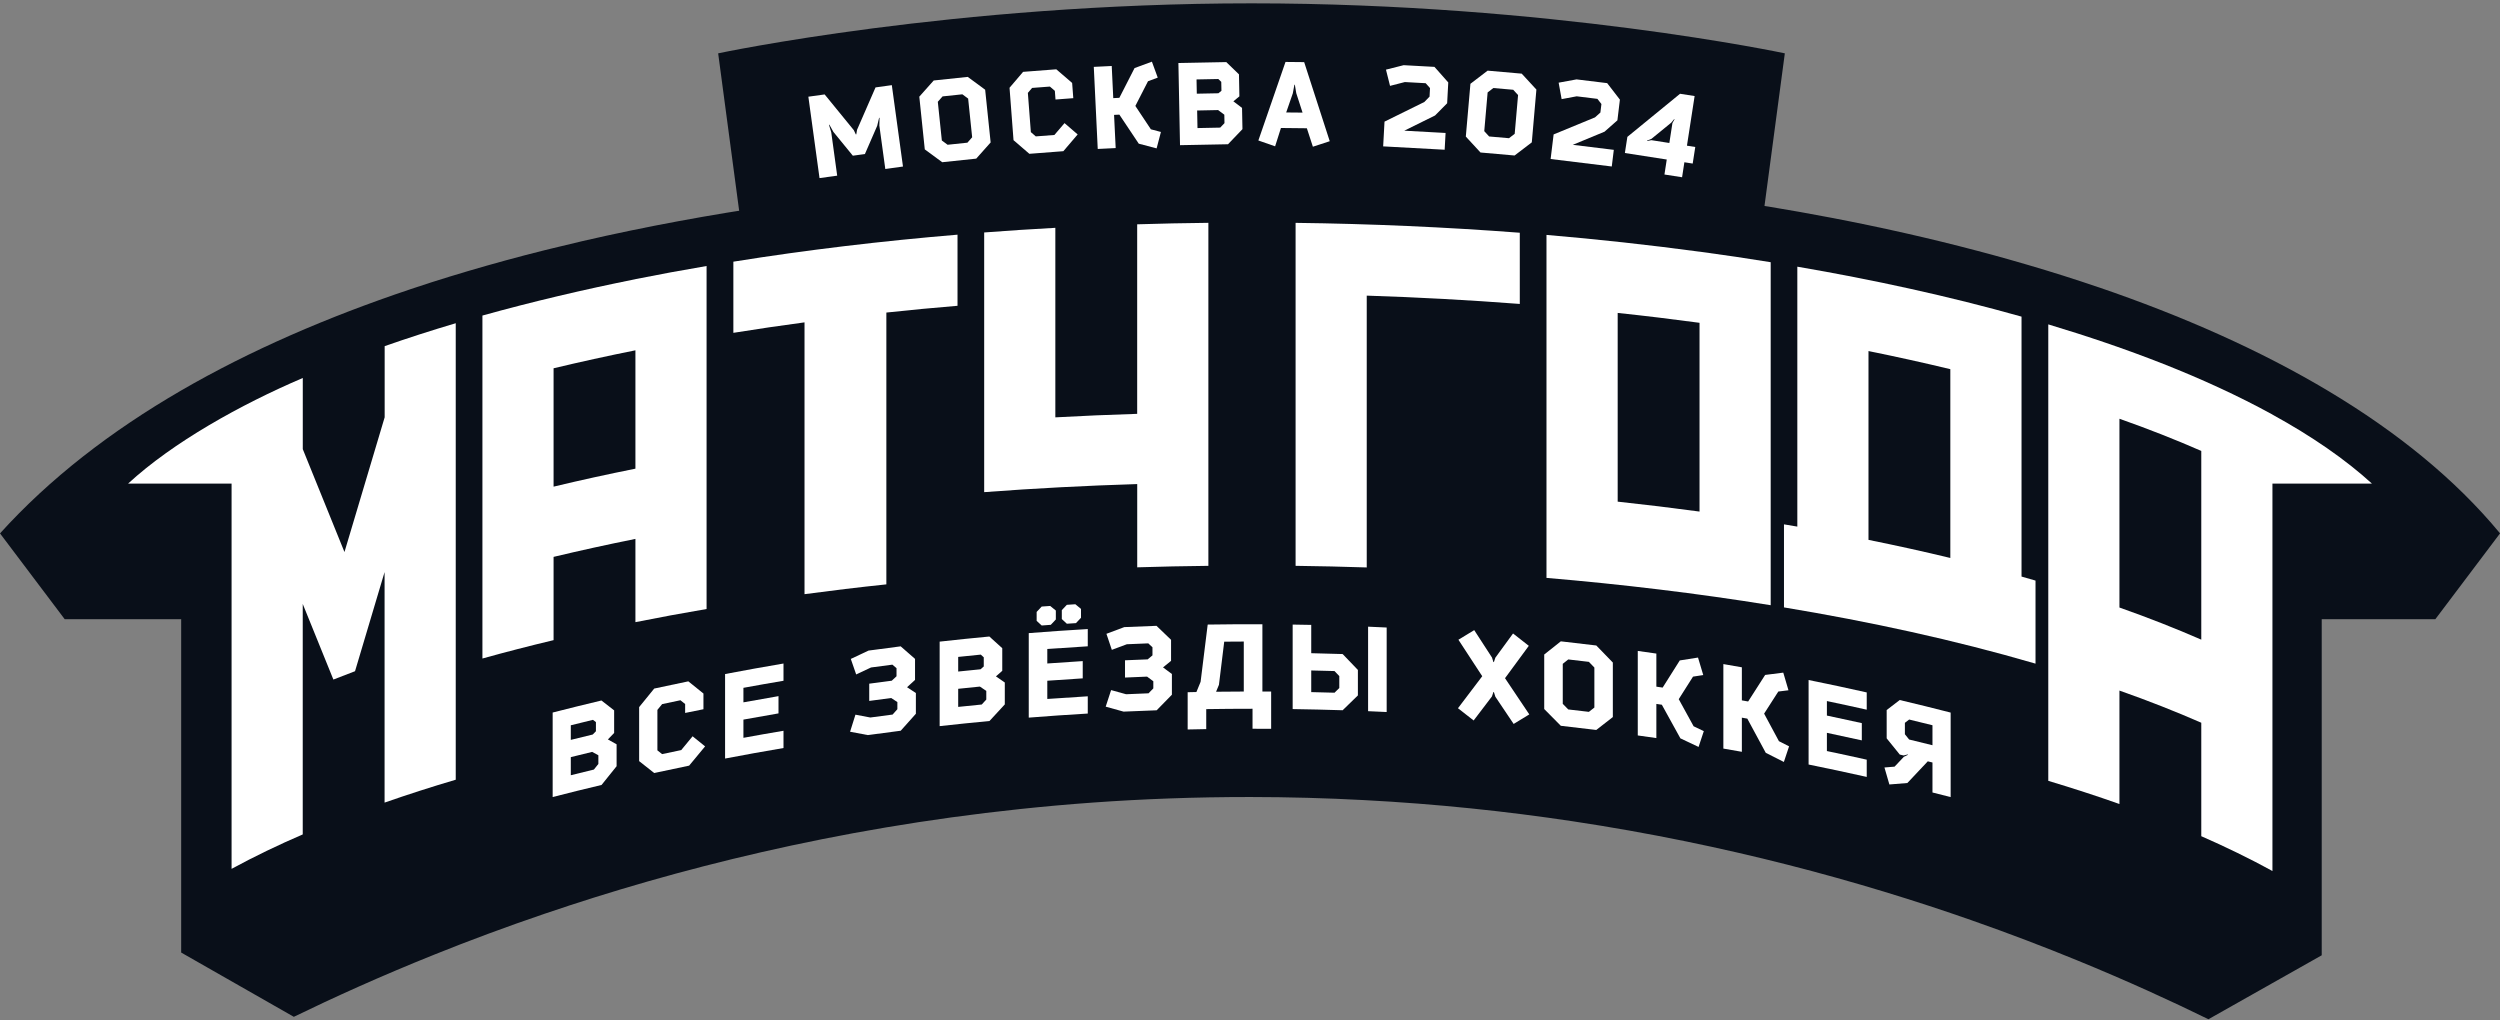
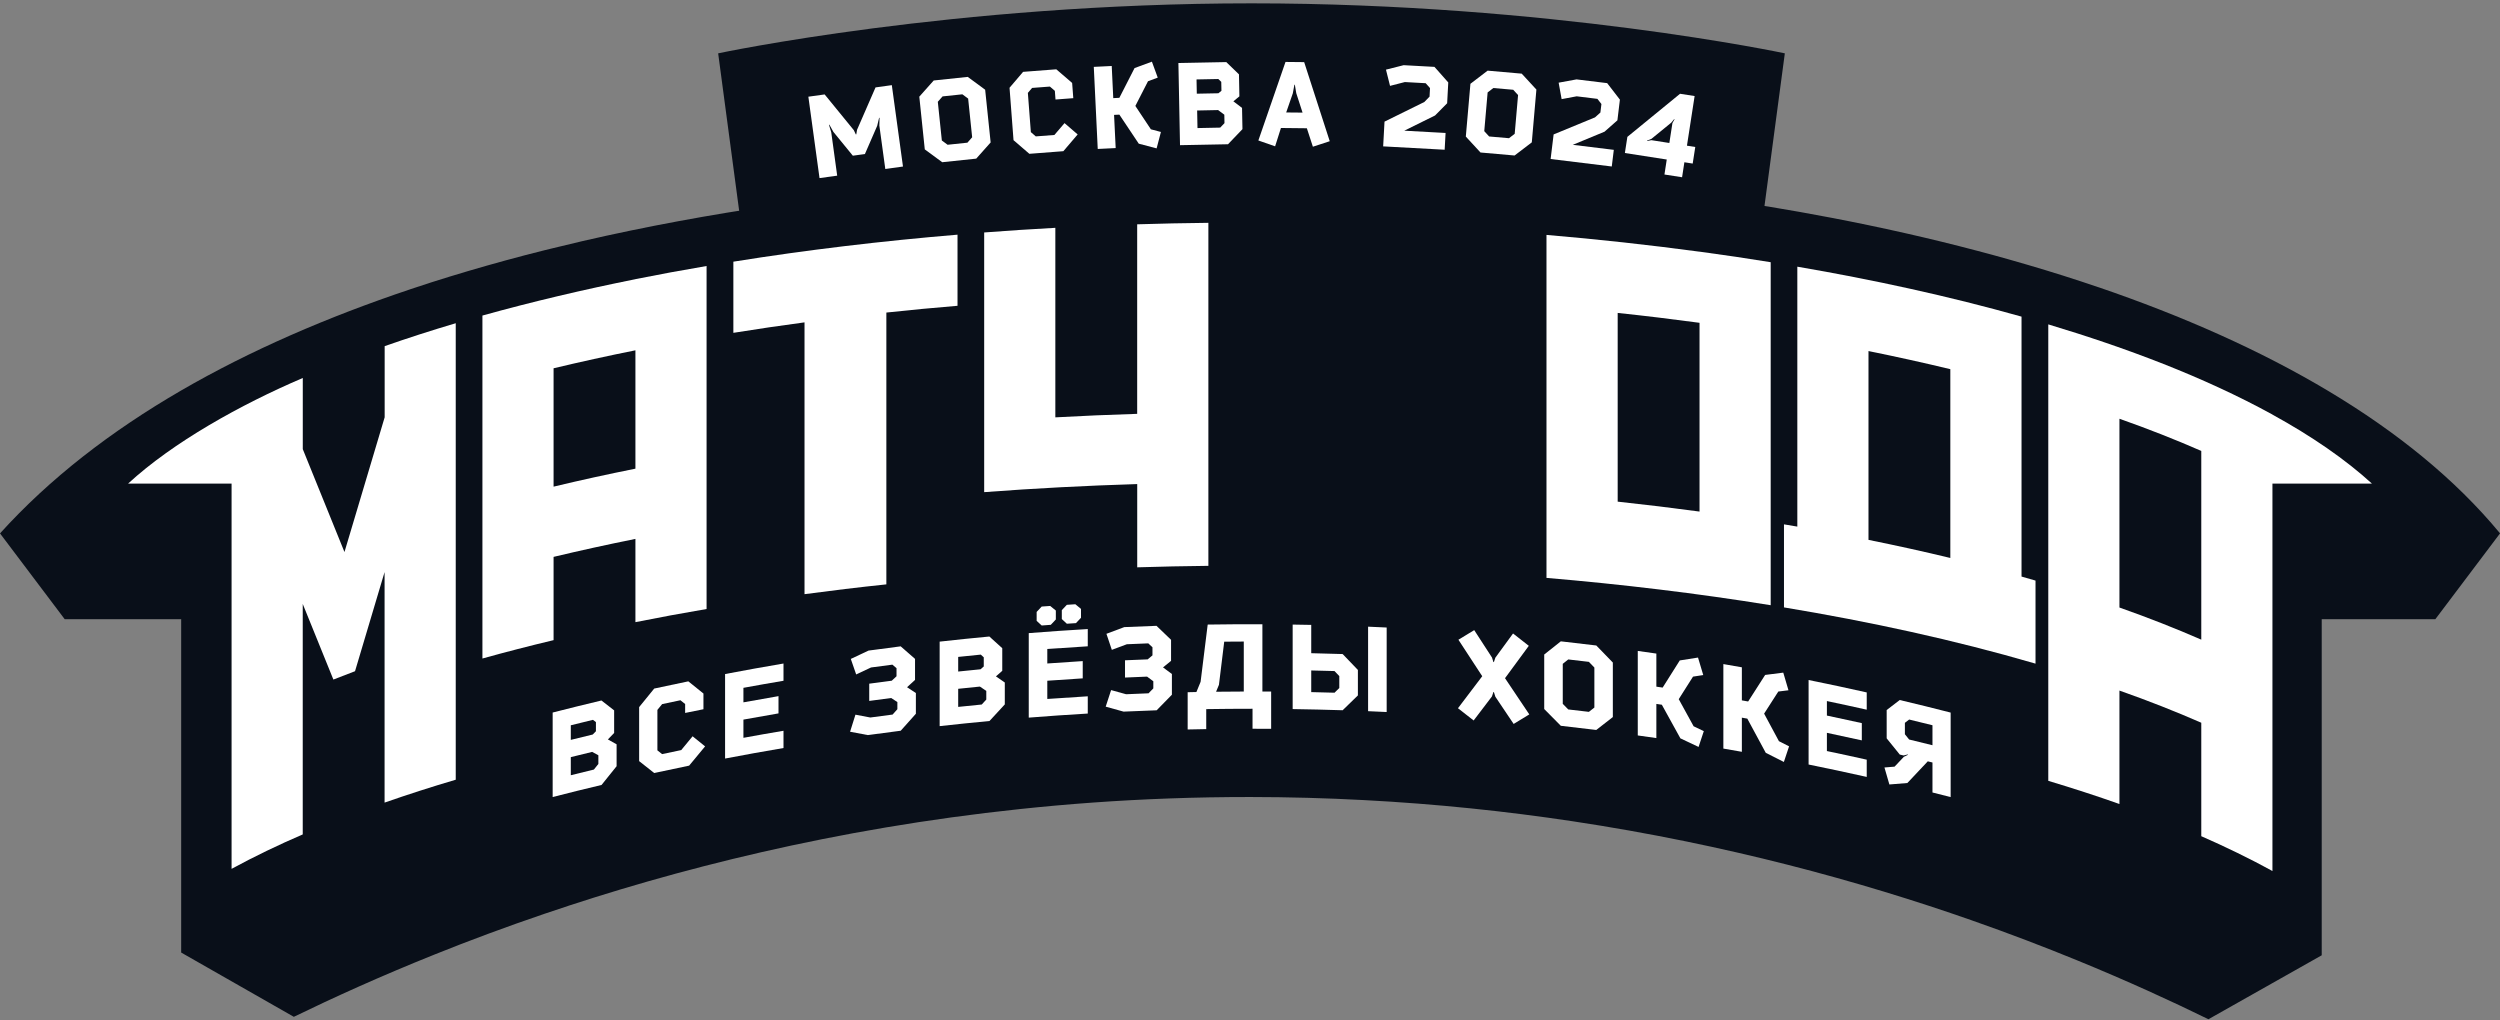
<svg xmlns="http://www.w3.org/2000/svg" width="250" height="102" viewBox="0 0 250 102" fill="none">
  <rect x="0" y="0" width="250" height="102" fill="#808080" stroke="none" />
  <path d="M71.816 5.334C71.816 5.334 95.299 0.334 125.15 0.334C155 0.334 178.483 5.334 178.483 5.334L175.15 30.334H75.15L71.816 5.334Z" fill="#090F19" />
  <path d="M250 53.342L243.533 61.921H232.172V95.529L220.843 101.924C217.186 100.133 212.772 98.102 207.663 96.013C204.43 94.691 200.926 93.348 197.153 92.026C186.029 88.131 172.608 84.438 157.251 82.124C150.635 81.128 143.661 80.39 136.355 80.007C132.654 79.81 128.868 79.705 125.002 79.701C122.256 79.701 119.555 79.749 116.894 79.846C111.754 80.032 106.771 80.398 101.953 80.91C83.484 82.866 67.47 86.946 54.468 91.373C50.545 92.707 46.896 94.07 43.534 95.42C38.015 97.63 33.273 99.791 29.383 101.682L18.118 95.255V61.921H6.471L0.004 53.342H0C9.978 42.307 24.585 34.445 40.974 28.946C40.994 28.942 41.01 28.934 41.026 28.926C41.72 28.696 42.417 28.471 43.115 28.241C45.554 27.463 48.033 26.733 50.537 26.047C51.819 25.697 53.113 25.358 54.407 25.035C54.71 24.959 55.012 24.882 55.315 24.814C56.294 24.572 57.278 24.338 58.258 24.108C64.603 22.645 71.062 21.463 77.485 20.524C79.734 20.194 81.98 19.895 84.21 19.625C84.984 19.524 85.762 19.439 86.532 19.351C97.562 18.093 108.299 17.504 118.003 17.371C122.188 17.142 126.574 17.012 131.102 17C132.59 17 134.093 17.008 135.613 17.029C136.746 17.045 137.891 17.069 139.036 17.101C145.761 17.279 152.708 17.706 159.715 18.407C164.339 18.867 168.992 19.448 173.624 20.149C174.664 20.306 175.696 20.468 176.732 20.641C176.757 20.641 176.777 20.645 176.797 20.649C178.922 21 181.038 21.375 183.143 21.778C188.069 22.721 192.932 23.814 197.677 25.068C197.713 25.076 197.75 25.084 197.786 25.096C198.798 25.362 199.806 25.636 200.801 25.918C201.463 26.1 202.12 26.293 202.777 26.487C205.168 27.188 207.522 27.93 209.828 28.72C209.828 28.72 209.832 28.72 209.836 28.72H209.841C226.665 34.466 241.07 42.525 249.992 53.322C250 53.326 250 53.33 250 53.33" fill="#090F19" />
  <path d="M202.153 57.66V31.663C194.852 29.607 187.321 27.97 179.733 26.668V52.66C179.289 52.588 178.842 52.507 178.398 52.435V60.74C186.913 62.155 195.364 63.973 203.552 66.364V58.059C203.088 57.918 202.625 57.789 202.153 57.656M186.849 35.106C189.655 35.675 192.384 36.28 195.033 36.917V55.797C192.384 55.156 189.655 54.555 186.849 53.987V35.106Z" fill="white" />
  <path d="M45.574 32.324V77.971C43.106 78.7 40.732 79.466 38.458 80.261V57.208C37.781 59.486 36.196 64.795 35.503 67.121C34.769 67.396 34.047 67.678 33.338 67.956C32.612 66.17 30.979 62.142 30.274 60.393V83.442C27.847 84.486 25.412 85.659 23.158 86.885V48.358H12.812C17.288 44.234 24.065 40.452 30.278 37.799V44.915C31.193 47.173 33.503 52.878 34.447 55.204C35.462 51.797 37.45 45.133 38.466 41.73V34.614C40.744 33.816 43.119 33.05 45.582 32.32" fill="white" />
  <path d="M63.546 27.918C58.334 28.966 53.242 30.164 48.242 31.555V65.852C50.54 65.211 52.915 64.598 55.358 64.014V55.688C58.007 55.055 60.736 54.455 63.542 53.89V62.216C65.865 61.752 68.239 61.312 70.658 60.901V26.6C68.239 27.011 65.865 27.451 63.542 27.914M63.542 46.867C60.732 47.431 58.063 48.016 55.358 48.665V36.828C58.007 36.195 60.736 35.594 63.542 35.03V46.867Z" fill="white" />
  <path d="M95.752 23.463V30.579C93.349 30.776 90.975 31.002 88.636 31.256V58.437C85.862 58.728 83.129 59.058 80.452 59.417V32.236C78.041 32.558 75.666 32.909 73.336 33.284V26.168C80.726 24.983 88.229 24.096 95.756 23.467" fill="white" />
  <path d="M120.838 22.282V56.584C118.447 56.608 116.073 56.66 113.722 56.733V48.407C108.59 48.565 103.49 48.831 98.418 49.214V23.246C100.764 23.068 103.135 22.911 105.534 22.782V41.735C108.231 41.586 110.961 41.469 113.718 41.384V22.431C116.073 22.359 118.443 22.306 120.834 22.282" fill="white" />
-   <path d="M151.979 23.278V30.394C146.903 30.006 141.815 29.728 136.674 29.563V56.745C134.324 56.668 131.949 56.612 129.559 56.583V22.286C137.058 22.379 144.548 22.709 151.979 23.274" fill="white" />
  <path d="M169.953 25.169C164.921 24.491 159.777 23.927 154.648 23.491V57.789C162.176 58.43 169.679 59.325 177.069 60.522V26.221C174.738 25.842 172.364 25.491 169.953 25.165M169.953 51.157C167.272 50.794 164.542 50.463 161.768 50.165V31.293C164.542 31.587 167.272 31.918 169.953 32.281V51.157Z" fill="white" />
  <path d="M227.248 41.456C220.33 37.662 212.597 34.776 204.828 32.437V78.084C207.296 78.826 209.666 79.596 211.944 80.402V69.057C214.839 70.077 217.568 71.153 220.128 72.274V83.619C222.543 84.676 225.011 85.873 227.244 87.103V48.362H237.194C234.542 45.943 231.199 43.633 227.244 41.46M220.128 63.965C217.568 62.848 214.835 61.772 211.944 60.752V41.875C214.839 42.895 217.568 43.972 220.128 45.093V63.965Z" fill="white" />
  <path d="M61.66 74.431V76.621C61.16 77.245 60.656 77.87 60.156 78.495C58.523 78.882 56.89 79.285 55.266 79.705V71.254C56.89 70.839 58.515 70.436 60.144 70.049C60.567 70.375 60.991 70.706 61.414 71.037V73.298C61.208 73.512 60.999 73.73 60.789 73.943C61.079 74.105 61.37 74.266 61.66 74.431ZM57.08 73.988C57.81 73.806 58.543 73.625 59.273 73.452C59.378 73.343 59.483 73.234 59.592 73.125V72.21C59.495 72.133 59.394 72.057 59.297 71.984C58.556 72.161 57.818 72.343 57.08 72.528V73.992V73.988ZM59.217 75.189C58.503 75.363 57.794 75.536 57.08 75.713V77.524C57.85 77.33 58.62 77.141 59.39 76.955C59.539 76.77 59.688 76.584 59.837 76.395V75.528C59.632 75.415 59.422 75.302 59.217 75.189Z" fill="white" />
  <path d="M69.256 73.625C69.675 73.96 70.091 74.299 70.51 74.637C69.978 75.278 69.445 75.919 68.913 76.564C67.748 76.802 66.583 77.048 65.422 77.302C64.918 76.903 64.414 76.508 63.914 76.113V70.71C64.418 70.089 64.918 69.473 65.422 68.856C66.559 68.61 67.692 68.368 68.833 68.134C69.337 68.537 69.841 68.944 70.345 69.352C70.345 69.876 70.345 70.4 70.345 70.924C69.736 71.045 69.123 71.17 68.514 71.295V70.404C68.357 70.279 68.2 70.15 68.043 70.025C67.434 70.15 66.821 70.279 66.212 70.412C66.055 70.606 65.898 70.795 65.74 70.989V75.036C65.898 75.161 66.055 75.286 66.212 75.411C66.849 75.274 67.486 75.141 68.123 75.008C68.502 74.548 68.877 74.093 69.256 73.633" fill="white" />
  <path d="M72.508 67.404C74.451 67.033 76.402 66.682 78.35 66.352V68.077C77.011 68.303 75.677 68.537 74.342 68.783C74.342 69.267 74.342 69.751 74.342 70.234C75.511 70.021 76.681 69.811 77.85 69.613V71.339C76.681 71.541 75.511 71.746 74.342 71.96C74.342 72.569 74.342 73.173 74.342 73.782C75.677 73.536 77.011 73.302 78.35 73.077V74.802C76.398 75.133 74.451 75.484 72.508 75.855V67.404Z" fill="white" />
  <path d="M90.059 64.626C90.539 65.046 91.023 65.465 91.503 65.888C91.503 66.59 91.503 67.291 91.503 67.993C91.237 68.235 90.971 68.477 90.705 68.723C90.999 68.916 91.293 69.11 91.588 69.303V71.376C91.084 71.94 90.576 72.504 90.072 73.073C88.975 73.21 87.878 73.355 86.782 73.508C86.189 73.395 85.6 73.287 85.008 73.174C85.185 72.605 85.367 72.037 85.544 71.468C86.04 71.561 86.536 71.654 87.032 71.75C87.773 71.65 88.515 71.549 89.261 71.456C89.418 71.279 89.58 71.097 89.737 70.92C89.737 70.682 89.737 70.444 89.737 70.206C89.531 70.069 89.322 69.932 89.116 69.799C88.386 69.892 87.653 69.993 86.923 70.093V68.368C87.673 68.263 88.423 68.166 89.177 68.07C89.338 67.92 89.495 67.775 89.652 67.626V66.816C89.515 66.699 89.374 66.582 89.237 66.465C88.523 66.558 87.814 66.65 87.104 66.747C86.608 66.977 86.112 67.211 85.617 67.445C85.439 66.928 85.258 66.408 85.08 65.892C85.673 65.614 86.262 65.336 86.854 65.058C87.923 64.913 88.991 64.772 90.059 64.635" fill="white" />
  <path d="M100.48 68.251V70.44C99.968 70.992 99.46 71.545 98.948 72.101C97.287 72.258 95.626 72.428 93.965 72.613V64.163C95.622 63.977 97.275 63.808 98.936 63.651C99.367 64.038 99.799 64.429 100.226 64.82V67.082C100.016 67.267 99.803 67.453 99.593 67.638C99.887 67.844 100.182 68.045 100.48 68.251ZM95.819 67.154C96.565 67.078 97.307 67.001 98.053 66.928C98.162 66.836 98.267 66.743 98.376 66.646V65.731C98.275 65.642 98.178 65.554 98.077 65.461C97.323 65.533 96.573 65.61 95.819 65.691C95.819 66.178 95.819 66.666 95.819 67.154ZM97.993 68.658C97.267 68.727 96.541 68.803 95.819 68.88C95.819 69.484 95.819 70.085 95.819 70.69C96.606 70.609 97.388 70.529 98.174 70.452C98.327 70.287 98.476 70.121 98.629 69.956V69.089C98.42 68.948 98.206 68.803 97.996 68.662" fill="white" />
  <path d="M102.875 63.312C104.842 63.155 106.81 63.022 108.777 62.905V64.631C107.427 64.711 106.076 64.8 104.73 64.897V66.348C105.911 66.263 107.092 66.183 108.273 66.11V67.836C107.092 67.908 105.911 67.985 104.73 68.074V69.896C106.076 69.799 107.427 69.71 108.777 69.63V71.355C106.81 71.472 104.842 71.605 102.875 71.763V63.312ZM103.665 61.192C103.835 61.01 104 60.833 104.169 60.655C104.451 60.635 104.738 60.615 105.02 60.595C105.209 60.748 105.395 60.901 105.584 61.054V61.946C105.415 62.123 105.25 62.304 105.08 62.482C104.778 62.506 104.476 62.526 104.169 62.55C104 62.397 103.835 62.244 103.665 62.087V61.196M106.181 61.014C106.35 60.837 106.516 60.659 106.685 60.482C106.967 60.462 107.253 60.446 107.536 60.425C107.721 60.579 107.911 60.736 108.1 60.889V61.78C107.931 61.958 107.765 62.135 107.596 62.312C107.294 62.333 106.991 62.353 106.685 62.373C106.516 62.216 106.35 62.062 106.181 61.905V61.014Z" fill="white" />
  <path d="M115.654 62.586C116.138 63.05 116.622 63.514 117.106 63.981V66.086C116.836 66.303 116.569 66.521 116.303 66.739C116.598 66.961 116.896 67.182 117.19 67.4V69.472C116.682 69.988 116.174 70.508 115.666 71.029C114.566 71.065 113.461 71.109 112.356 71.162C111.76 70.996 111.167 70.831 110.57 70.666C110.752 70.113 110.929 69.561 111.111 69.009C111.61 69.146 112.11 69.287 112.61 69.424C113.356 69.392 114.106 69.359 114.852 69.331C115.013 69.166 115.17 69.001 115.332 68.839V68.126C115.122 67.969 114.916 67.815 114.707 67.662C113.973 67.69 113.235 67.719 112.501 67.755V66.029C113.255 65.997 114.013 65.965 114.767 65.937C114.929 65.804 115.086 65.671 115.247 65.537V64.727C115.106 64.598 114.969 64.469 114.828 64.336C114.114 64.364 113.397 64.392 112.683 64.425C112.183 64.61 111.683 64.796 111.183 64.985C111.002 64.449 110.824 63.917 110.643 63.38C111.24 63.155 111.832 62.933 112.429 62.711C113.505 62.663 114.578 62.619 115.654 62.582" fill="white" />
  <path d="M127.111 72.883C126.49 72.879 125.873 72.875 125.253 72.875V70.876C123.708 70.876 122.164 70.888 120.624 70.912C120.624 71.577 120.624 72.246 120.624 72.911C120.003 72.919 119.387 72.932 118.766 72.948V69.222C119.056 69.214 119.35 69.21 119.641 69.202C119.782 68.864 119.919 68.521 120.06 68.182C120.298 66.275 120.531 64.364 120.769 62.457C122.592 62.429 124.414 62.417 126.24 62.425V69.15C126.531 69.15 126.825 69.15 127.115 69.154V72.879L127.111 72.883ZM121.608 69.174C122.531 69.162 123.454 69.154 124.378 69.154C124.378 67.489 124.378 65.82 124.378 64.155C123.725 64.155 123.075 64.159 122.422 64.167C122.245 65.606 122.072 67.041 121.894 68.481C121.797 68.71 121.701 68.944 121.608 69.174Z" fill="white" />
  <path d="M129.266 62.458C129.887 62.466 130.503 62.478 131.124 62.49V65.32C132.172 65.34 133.221 65.369 134.265 65.405C134.773 65.933 135.281 66.461 135.789 66.993C135.789 67.844 135.789 68.691 135.789 69.541C135.281 70.033 134.773 70.529 134.265 71.025C132.6 70.973 130.931 70.932 129.266 70.908V62.458ZM133.451 67.106C132.676 67.082 131.898 67.066 131.124 67.046V69.211C131.898 69.227 132.676 69.247 133.451 69.271C133.612 69.114 133.769 68.957 133.93 68.8V67.61C133.769 67.441 133.612 67.276 133.451 67.106ZM136.809 62.667C137.426 62.692 138.047 62.72 138.667 62.752V71.203C138.051 71.174 137.43 71.146 136.809 71.118V62.667Z" fill="white" />
  <path d="M149.196 65.743C149.244 65.896 149.292 66.053 149.341 66.207C149.357 66.207 149.373 66.207 149.389 66.21C149.437 66.065 149.486 65.916 149.534 65.771C150.123 64.961 150.716 64.154 151.304 63.348C151.828 63.759 152.356 64.171 152.881 64.582C152.086 65.658 151.296 66.739 150.502 67.819C151.312 69.025 152.119 70.23 152.929 71.44C152.409 71.758 151.885 72.077 151.365 72.395C150.756 71.484 150.147 70.577 149.534 69.67C149.486 69.516 149.437 69.359 149.389 69.206C149.373 69.206 149.357 69.206 149.341 69.202C149.292 69.347 149.244 69.496 149.196 69.641C148.587 70.444 147.974 71.246 147.365 72.048C146.841 71.637 146.321 71.23 145.797 70.823C146.607 69.754 147.418 68.686 148.224 67.622C147.43 66.4 146.635 65.186 145.841 63.973C146.369 63.65 146.893 63.332 147.422 63.013C148.01 63.921 148.603 64.832 149.192 65.743" fill="white" />
  <path d="M159.627 64.545C160.179 65.114 160.731 65.682 161.284 66.255V71.706C160.731 72.133 160.179 72.564 159.627 72.996C158.445 72.85 157.264 72.713 156.083 72.58C155.531 72.02 154.978 71.46 154.422 70.903V65.452C154.974 65.009 155.527 64.57 156.083 64.134C157.264 64.263 158.445 64.404 159.627 64.549M158.889 66.186C158.2 66.102 157.514 66.021 156.825 65.944C156.643 66.089 156.458 66.234 156.276 66.384V70.383C156.458 70.569 156.643 70.758 156.825 70.944C157.514 71.02 158.204 71.101 158.889 71.185C159.07 71.04 159.256 70.895 159.437 70.754V66.755C159.256 66.565 159.07 66.376 158.889 66.186Z" fill="white" />
  <path d="M167.982 66.042C168.587 65.945 169.196 65.852 169.801 65.756C169.974 66.34 170.151 66.925 170.325 67.505C169.982 67.558 169.643 67.61 169.301 67.663C168.825 68.412 168.349 69.162 167.874 69.916C168.369 70.82 168.865 71.722 169.361 72.626C169.7 72.787 170.043 72.948 170.381 73.114C170.208 73.642 170.035 74.166 169.857 74.694C169.252 74.408 168.644 74.121 168.039 73.835C167.422 72.71 166.801 71.59 166.184 70.473C166.003 70.445 165.817 70.42 165.636 70.392V73.807C165.015 73.718 164.398 73.629 163.777 73.545C163.777 70.727 163.777 67.913 163.777 65.094C164.398 65.179 165.015 65.268 165.636 65.357V68.666C165.846 68.699 166.055 68.727 166.265 68.759C166.837 67.852 167.406 66.945 167.978 66.042" fill="white" />
  <path d="M176.517 67.493C177.122 67.416 177.726 67.339 178.327 67.263C178.5 67.851 178.674 68.44 178.847 69.028C178.508 69.069 178.17 69.113 177.831 69.153C177.359 69.887 176.884 70.625 176.412 71.363C176.904 72.278 177.4 73.197 177.892 74.117C178.23 74.29 178.569 74.459 178.908 74.633C178.734 75.153 178.561 75.677 178.387 76.197C177.783 75.89 177.182 75.584 176.577 75.282C175.96 74.141 175.344 73 174.731 71.863C174.549 71.831 174.368 71.798 174.186 71.766C174.186 72.903 174.186 74.044 174.186 75.181C173.57 75.072 172.953 74.963 172.336 74.858V66.408C172.953 66.513 173.57 66.622 174.186 66.731C174.186 67.831 174.186 68.936 174.186 70.037C174.396 70.073 174.606 70.109 174.815 70.149C175.384 69.258 175.952 68.371 176.521 67.484" fill="white" />
  <path d="M180.859 68.001C182.803 68.392 184.738 68.808 186.673 69.243V70.969C185.347 70.67 184.016 70.384 182.69 70.106V71.557C183.855 71.799 185.016 72.053 186.181 72.311C186.181 72.888 186.181 73.46 186.181 74.037C185.02 73.779 183.855 73.529 182.69 73.283V75.105C184.02 75.383 185.347 75.669 186.673 75.968V77.693C184.738 77.258 182.799 76.847 180.859 76.452V68.001Z" fill="white" />
  <path d="M189.973 75.451C189.538 74.911 189.102 74.375 188.667 73.835V71.004C189.102 70.67 189.538 70.335 189.973 70.001C191.675 70.404 193.372 70.823 195.065 71.258V79.709C194.461 79.556 193.856 79.402 193.247 79.249C193.247 78.249 193.247 77.249 193.247 76.25C193.09 76.209 192.933 76.173 192.779 76.133C192.098 76.854 191.417 77.576 190.735 78.302C190.135 78.35 189.538 78.398 188.937 78.447C188.772 77.882 188.607 77.314 188.445 76.749C188.784 76.721 189.119 76.693 189.457 76.665C189.768 76.338 190.074 76.008 190.385 75.681C190.522 75.617 190.659 75.548 190.796 75.484C190.788 75.472 190.78 75.455 190.772 75.443C190.635 75.475 190.497 75.512 190.36 75.548C190.231 75.516 190.102 75.488 189.973 75.455M190.913 71.956C190.772 72.065 190.63 72.174 190.489 72.282V73.423C190.63 73.601 190.772 73.778 190.913 73.951C191.691 74.137 192.469 74.331 193.247 74.524C193.247 73.859 193.247 73.194 193.247 72.524C192.469 72.331 191.691 72.141 190.913 71.952" fill="white" />
  <path d="M85.387 13.027L85.582 13.443L85.628 13.435L85.705 12.98L87.553 8.741L89.182 8.514L90.298 16.653L88.53 16.9L87.936 12.564L87.955 11.778L87.909 11.786L87.718 12.584L86.491 15.405L85.283 15.57L83.339 13.189L82.941 12.472L82.895 12.479L83.125 13.231L83.719 17.567L81.952 17.809L80.836 9.67L82.465 9.443L85.387 13.023V13.027Z" fill="white" />
  <path d="M96.776 7.69L98.516 8.973L99.064 14.245L97.623 15.863L94.222 16.222L92.478 14.938L91.93 9.667L93.371 8.048L96.772 7.69H96.776ZM96.239 9.431L94.257 9.64L93.781 10.179L94.184 14.048L94.759 14.476L96.741 14.268L97.216 13.728L96.814 9.859L96.235 9.431H96.239Z" fill="white" />
  <path d="M106.455 12.314L107.766 13.443L106.336 15.119L102.935 15.381L101.352 14.017L100.953 8.776L102.31 7.185L105.63 6.93L107.214 8.294L107.329 9.817L105.55 9.952L105.485 9.084L104.99 8.657L103.211 8.792L102.786 9.289L103.085 13.212L103.579 13.639L105.439 13.497L106.458 12.306L106.455 12.314Z" fill="white" />
  <path d="M113.458 6.807L115.191 6.167L115.774 7.762L114.8 8.125L113.535 10.595L115.087 12.93L116.092 13.196L115.662 14.838L113.876 14.368L111.936 11.462L111.407 11.489L111.568 14.807L109.774 14.896L109.379 6.687L111.173 6.599L111.326 9.813L111.936 9.782L113.454 6.811L113.458 6.807Z" fill="white" />
  <path d="M124.204 10.788L124.246 12.915L122.801 14.425L118.001 14.518L117.84 6.302L122.628 6.209L123.897 7.435L123.939 9.635L123.337 10.133L124.204 10.788ZM119.684 9.369L121.838 9.327L122.145 9.077L122.126 8.186L121.831 7.901L119.653 7.944L119.68 9.366L119.684 9.369ZM121.812 11.007L119.715 11.05L119.749 12.807L122.019 12.761L122.448 12.314L122.433 11.47L121.812 11.007Z" fill="white" />
  <path d="M130.417 6.213L132.974 14.121L131.288 14.672L130.686 12.826L128.094 12.799L127.511 14.633L125.836 14.048L128.55 6.194L130.417 6.213ZM129.628 9.331L129.486 8.475H129.44L129.282 9.331L128.619 11.246L130.256 11.261L129.631 9.335L129.628 9.331Z" fill="white" />
  <path d="M142.442 10.19L142.955 9.662L143.001 8.807L142.568 8.321L140.486 8.206L139.003 8.587L138.596 6.965L140.364 6.518L143.446 6.687L144.826 8.244L144.715 10.325L143.507 11.547L140.429 13.069L144.558 13.296L144.466 14.973L138.316 14.637L138.451 12.163L142.453 10.19H142.442Z" fill="white" />
  <path d="M152.172 7.365L153.64 8.957L153.18 14.236L151.459 15.55L148.05 15.25L146.582 13.658L147.042 8.379L148.763 7.065L152.172 7.365ZM151.317 8.976L149.335 8.803L148.763 9.242L148.426 13.115L148.913 13.647L150.899 13.82L151.47 13.381L151.807 9.508L151.321 8.976H151.317Z" fill="white" />
  <path d="M159.49 11.747L160.039 11.254L160.142 10.402L159.74 9.886L157.669 9.631L156.163 9.913L155.864 8.267L157.654 7.939L160.717 8.313L161.99 9.963L161.741 12.032L160.453 13.169L157.278 14.483L161.381 14.984L161.177 16.649L155.062 15.901L155.362 13.443L159.487 11.743L159.49 11.747Z" fill="white" />
  <path d="M169.527 14.7L169.27 16.357L168.438 16.226L168.208 17.725L166.445 17.451L166.675 15.952L162.488 15.301L162.737 13.686L168.005 9.377L169.462 9.605L168.695 14.568L169.527 14.7ZM165.134 13.886L164.697 14.064L164.716 14.102L165.137 14.017L166.935 14.299L167.242 12.31L167.453 11.932L167.422 11.905L167.123 12.268L165.137 13.89L165.134 13.886Z" fill="white" />
</svg>